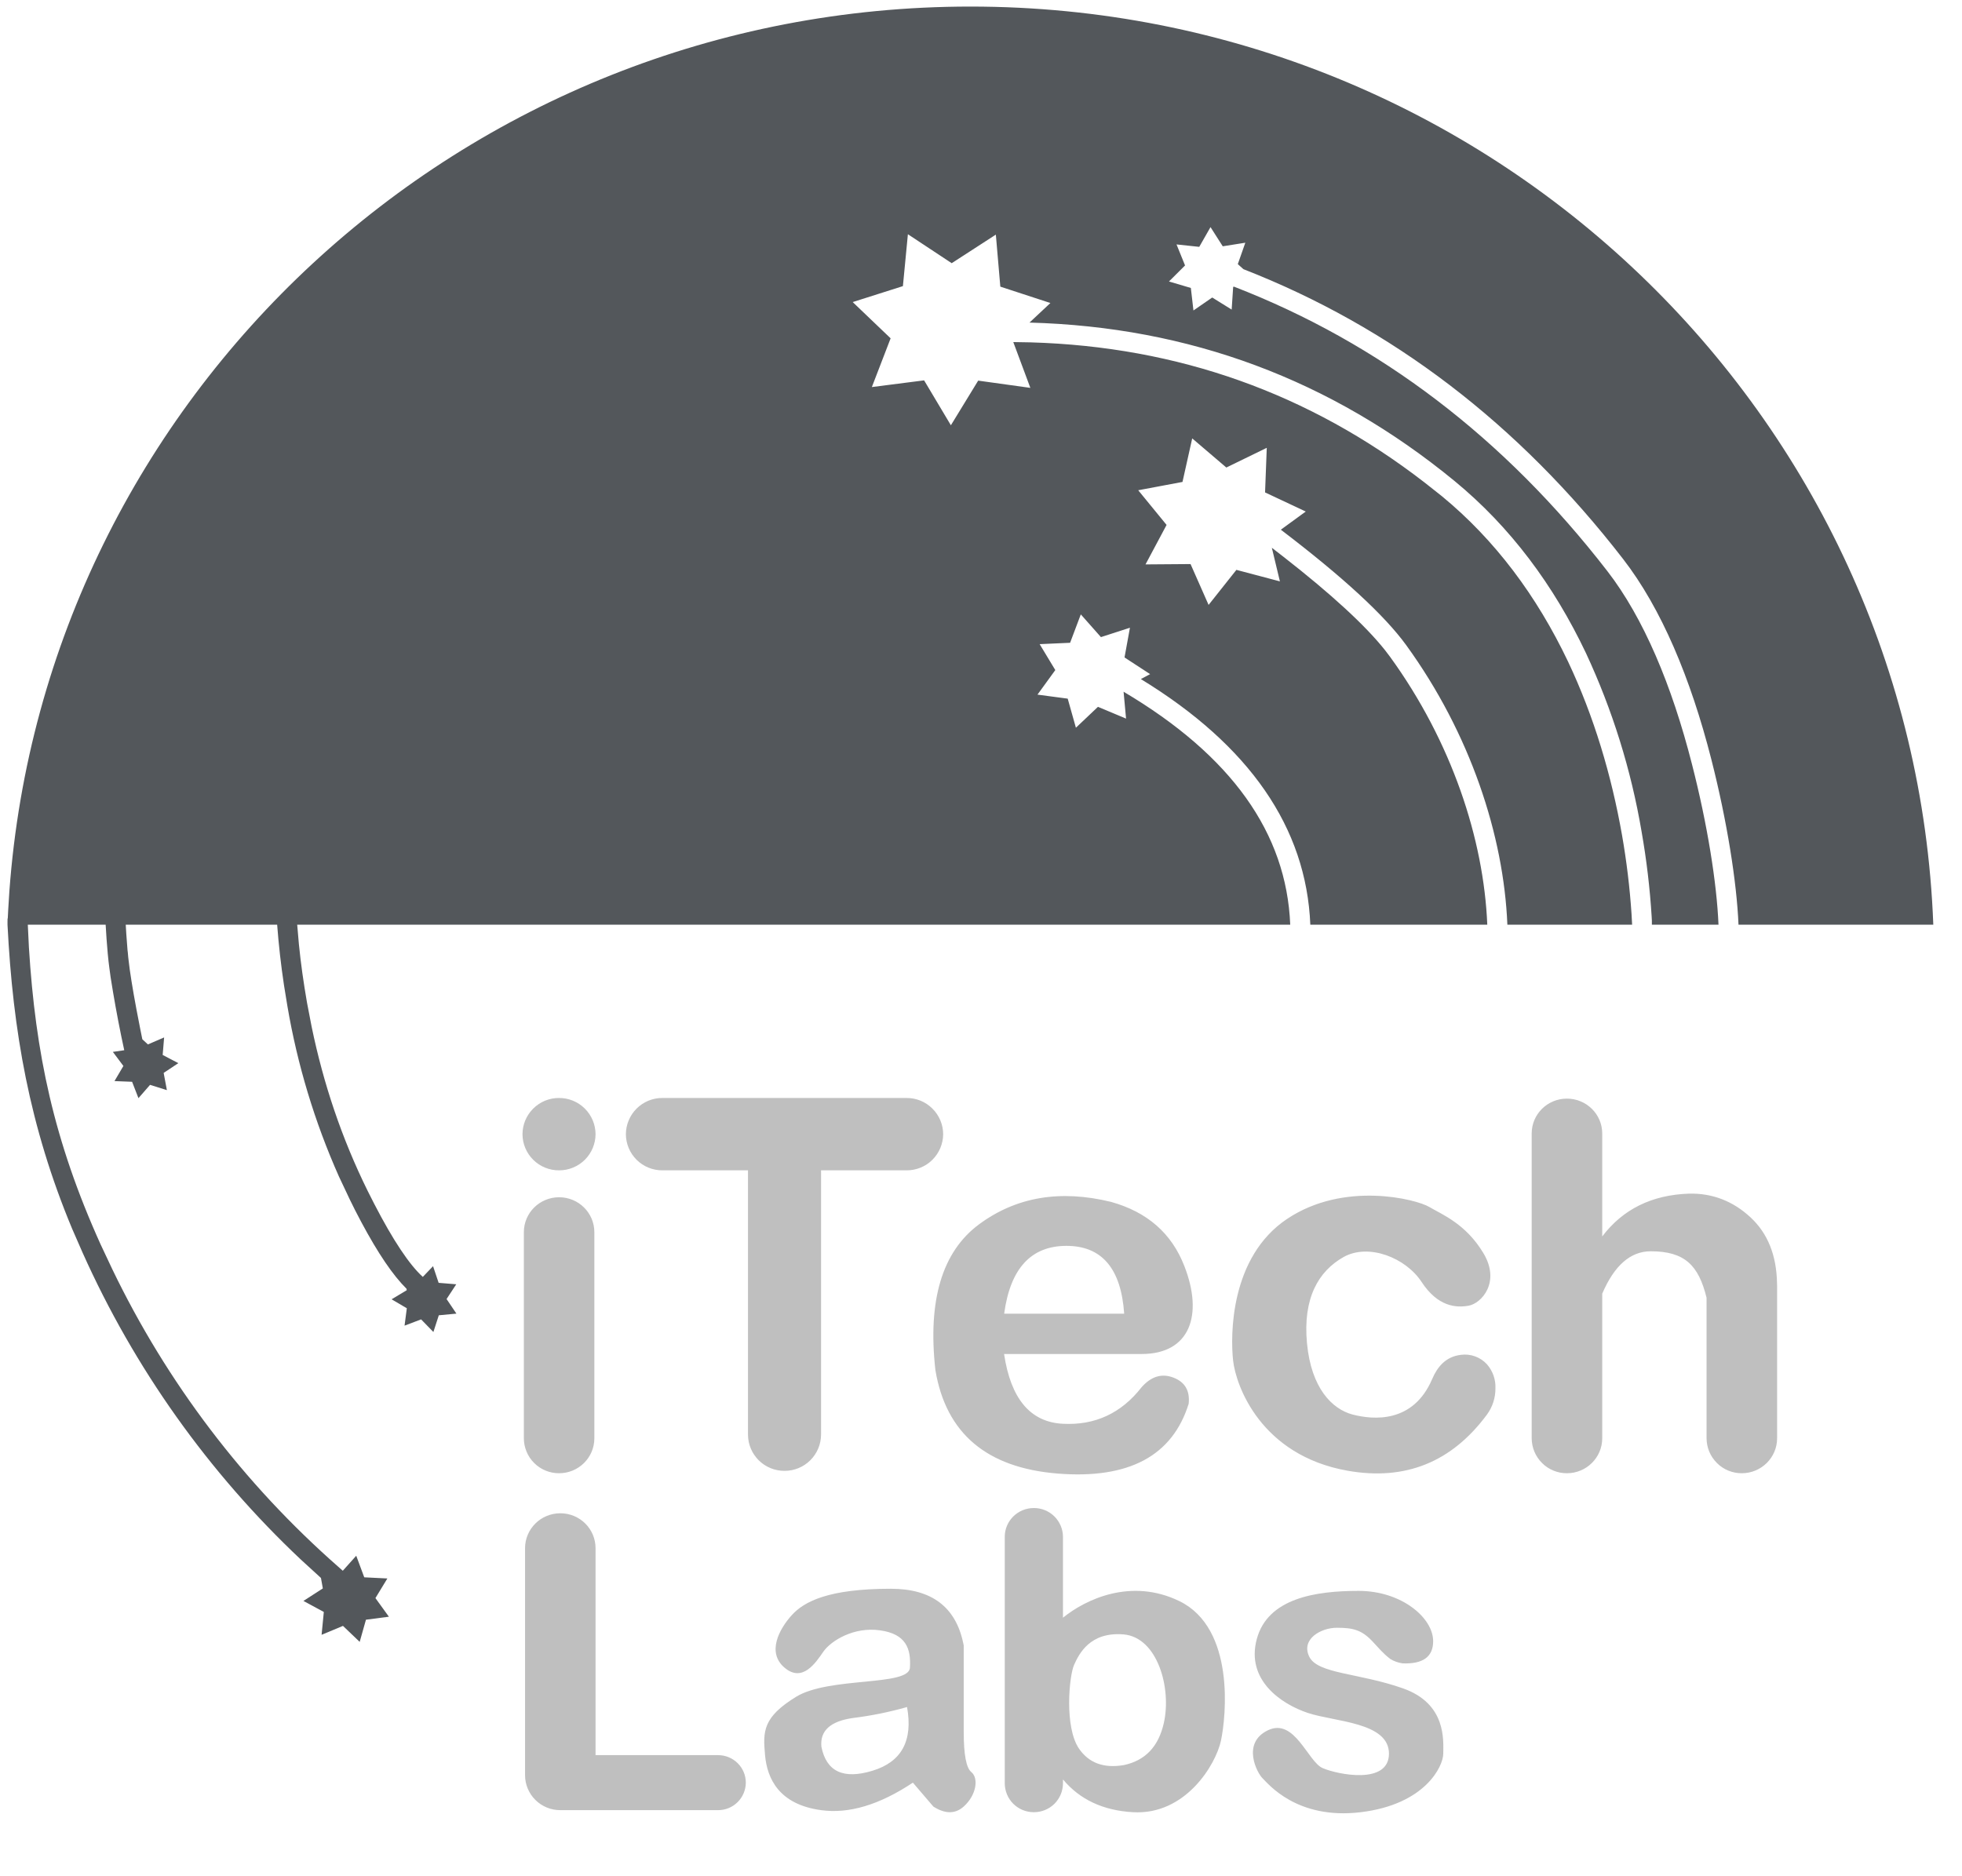
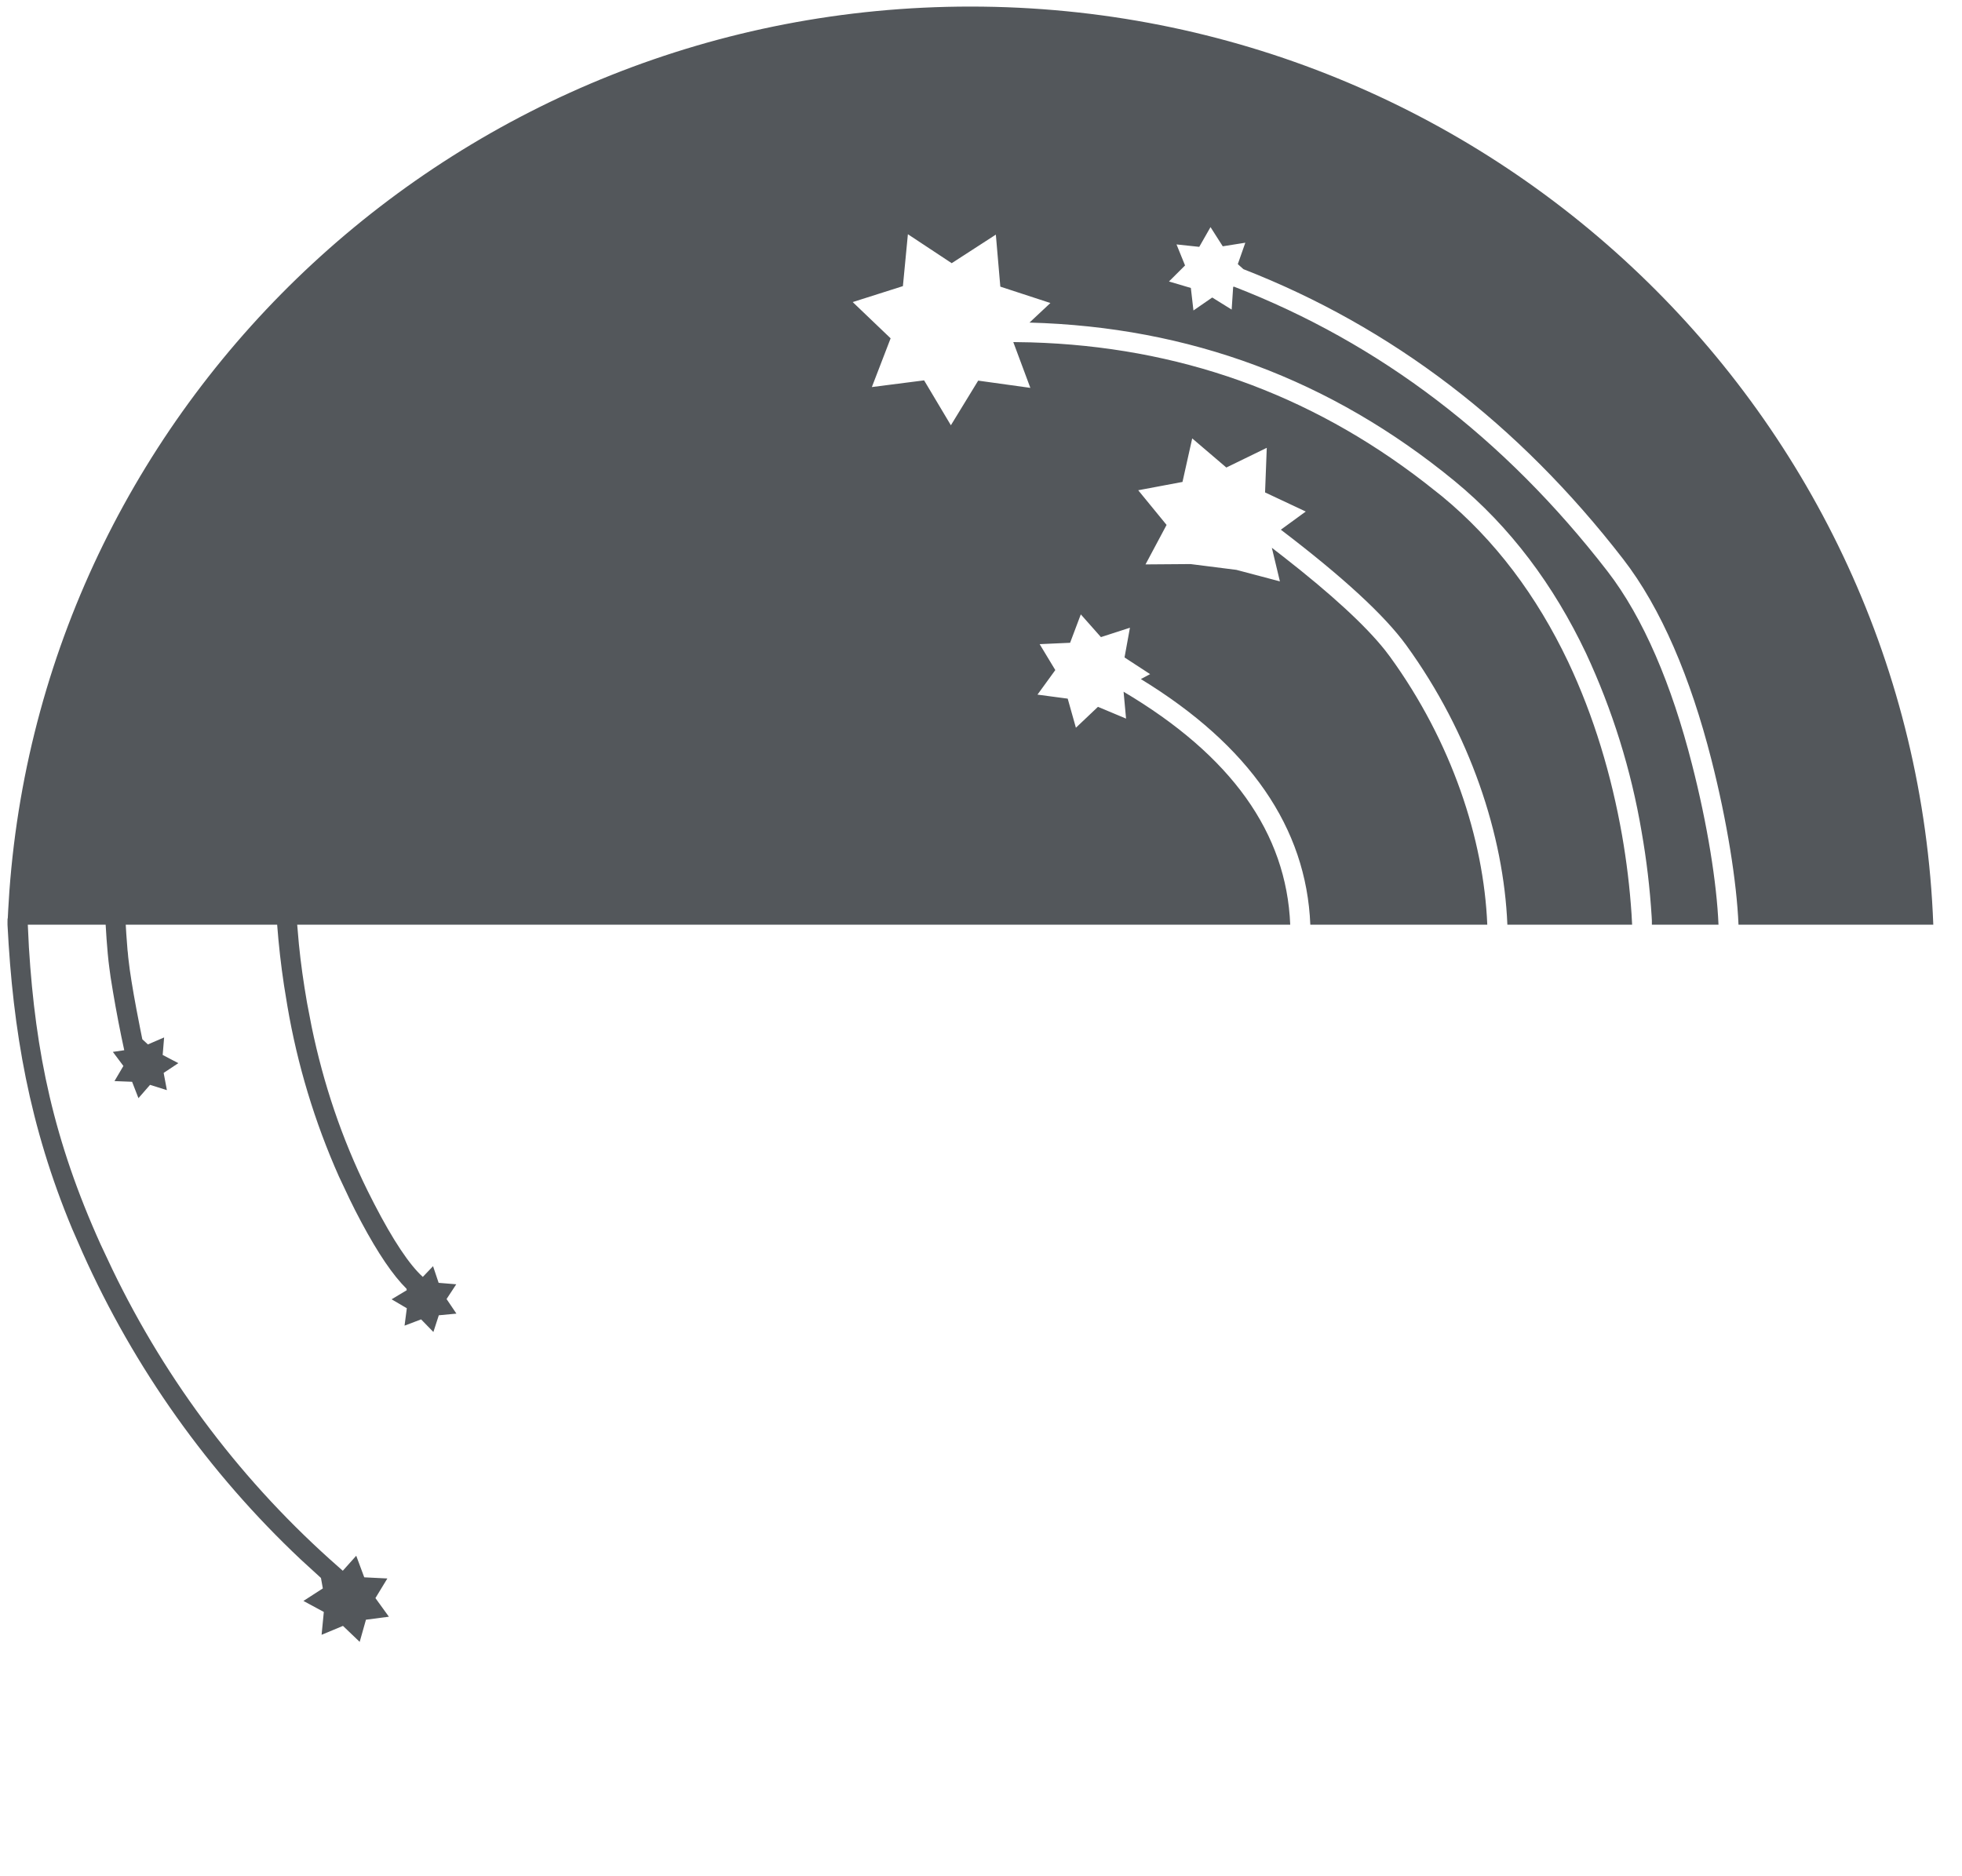
<svg xmlns="http://www.w3.org/2000/svg" width="46" height="44" viewBox="0 0 46 44" fill="none">
  <g clip-path="url(#clip0_2684_14459)">
-     <path d="M13.107 25.749C13.333 25.748 13.55 25.837 13.711 25.997C13.871 26.156 13.962 26.372 13.963 26.598C13.962 26.824 13.871 27.04 13.711 27.199C13.55 27.358 13.333 27.447 13.107 27.446C12.881 27.447 12.664 27.359 12.503 27.2C12.342 27.041 12.251 26.825 12.25 26.598C12.251 26.486 12.273 26.375 12.316 26.272C12.36 26.169 12.423 26.075 12.503 25.996C12.582 25.917 12.677 25.855 12.78 25.812C12.884 25.77 12.995 25.748 13.107 25.749ZM25.003 29.217C24.173 29.217 23.686 29.748 23.543 30.808H26.357C26.285 29.748 25.833 29.217 25.003 29.217ZM21.257 25.749C21.483 25.748 21.7 25.837 21.86 25.997C22.021 26.156 22.112 26.372 22.113 26.598C22.111 26.825 22.02 27.041 21.859 27.2C21.699 27.359 21.481 27.447 21.255 27.446H19.25V33.644C19.249 33.87 19.158 34.086 18.998 34.245C18.837 34.405 18.62 34.494 18.394 34.493C18.282 34.494 18.171 34.472 18.067 34.43C17.963 34.387 17.869 34.325 17.789 34.246C17.71 34.167 17.646 34.073 17.603 33.97C17.56 33.867 17.537 33.756 17.537 33.644V27.446H15.531C15.305 27.447 15.088 27.359 14.927 27.2C14.767 27.041 14.675 26.825 14.674 26.598C14.675 26.486 14.697 26.375 14.741 26.272C14.784 26.169 14.847 26.075 14.927 25.996C15.006 25.917 15.101 25.855 15.204 25.812C15.308 25.77 15.419 25.748 15.531 25.749H21.255H21.257ZM36.737 25.764C37.194 25.764 37.565 26.13 37.565 26.582V28.996C38.05 28.356 38.729 28.022 39.601 27.992C40.151 27.98 40.634 28.168 41.046 28.552C41.445 28.925 41.651 29.437 41.663 30.088L41.665 30.156V33.729C41.665 34.182 41.294 34.549 40.838 34.549C40.73 34.55 40.623 34.529 40.523 34.488C40.422 34.447 40.331 34.387 40.255 34.31C40.178 34.234 40.117 34.144 40.075 34.044C40.033 33.944 40.012 33.837 40.011 33.729V30.433C39.825 29.68 39.507 29.344 38.702 29.344C38.229 29.344 37.849 29.674 37.565 30.338V33.729C37.565 34.182 37.194 34.549 36.738 34.549C36.63 34.55 36.523 34.529 36.423 34.488C36.322 34.447 36.231 34.387 36.155 34.31C36.078 34.234 36.017 34.144 35.975 34.044C35.933 33.944 35.912 33.837 35.911 33.729V26.582C35.911 26.13 36.279 25.764 36.737 25.764ZM13.109 28.077C13.565 28.077 13.935 28.444 13.935 28.897V33.729C13.935 34.182 13.565 34.549 13.109 34.549C13.001 34.55 12.893 34.529 12.793 34.488C12.693 34.447 12.602 34.387 12.525 34.31C12.448 34.234 12.387 34.144 12.346 34.044C12.304 33.944 12.282 33.837 12.282 33.729V28.897C12.282 28.444 12.651 28.077 13.109 28.077ZM33.509 28.304C33.81 28.482 34.362 28.697 34.775 29.381C35.191 30.065 34.735 30.565 34.434 30.62C34.131 30.674 33.709 30.64 33.331 30.065C32.955 29.49 32.081 29.15 31.497 29.481C30.913 29.812 30.543 30.442 30.643 31.5C30.742 32.556 31.233 33.045 31.71 33.172C32.19 33.297 33.131 33.388 33.579 32.338C33.699 32.058 33.891 31.818 34.246 31.773C34.36 31.757 34.475 31.769 34.583 31.808C34.691 31.847 34.788 31.912 34.865 31.997C34.999 32.152 35.07 32.352 35.061 32.557C35.063 32.777 34.995 32.992 34.865 33.17C34.038 34.29 32.947 34.73 31.594 34.49C29.566 34.13 28.978 32.506 28.911 31.909C28.845 31.313 28.839 29.477 30.178 28.584C31.515 27.69 33.209 28.124 33.509 28.304ZM26.05 28.186C26.897 28.422 27.469 28.922 27.767 29.689C28.217 30.837 27.902 31.753 26.767 31.753H23.541C23.698 32.802 24.155 33.348 24.914 33.389C25.671 33.43 26.289 33.144 26.767 32.53C26.991 32.277 27.239 32.202 27.51 32.306C27.781 32.409 27.901 32.613 27.869 32.92C27.487 34.144 26.465 34.689 24.801 34.557C23.137 34.424 22.179 33.616 21.931 32.132C21.747 30.492 22.09 29.35 22.958 28.709C23.826 28.069 24.855 27.894 26.05 28.186ZM25.183 39.042C25.067 39.296 24.951 40.502 25.298 41.008C25.529 41.344 25.878 41.473 26.345 41.394C26.849 41.289 27.162 40.961 27.286 40.409C27.473 39.582 27.135 38.398 26.345 38.329C25.555 38.262 25.298 38.786 25.183 39.042ZM21.266 40.032C20.851 40.15 20.427 40.236 19.998 40.289C19.469 40.364 19.222 40.588 19.258 40.962C19.374 41.546 19.773 41.734 20.455 41.526C21.138 41.32 21.409 40.821 21.266 40.032ZM13.137 35.488C13.594 35.488 13.963 35.854 13.963 36.308V41.16H16.835C17.195 41.16 17.486 41.449 17.486 41.805C17.485 41.977 17.416 42.141 17.294 42.262C17.172 42.383 17.007 42.451 16.835 42.45H13.137C13.029 42.451 12.922 42.43 12.822 42.389C12.722 42.348 12.63 42.288 12.554 42.212C12.477 42.136 12.416 42.046 12.374 41.946C12.332 41.847 12.31 41.74 12.31 41.632V36.308C12.31 35.854 12.681 35.488 13.137 35.488ZM20.886 37.258C21.842 37.258 22.409 37.685 22.585 38.54L22.595 38.589V40.616C22.595 41.148 22.654 41.461 22.773 41.557C22.951 41.702 22.891 42.1 22.595 42.365C22.405 42.536 22.178 42.542 21.915 42.386L21.882 42.365L21.403 41.805C20.622 42.325 19.903 42.541 19.25 42.45C18.27 42.317 17.986 41.717 17.937 41.16C17.886 40.604 17.883 40.274 18.661 39.794C19.438 39.314 21.309 39.552 21.334 39.109C21.361 38.665 21.245 38.318 20.631 38.233C20.018 38.146 19.485 38.476 19.305 38.732C19.127 38.989 18.817 39.468 18.394 39.109C17.97 38.749 18.274 38.197 18.563 37.878C18.851 37.558 19.425 37.258 20.886 37.258ZM24.239 35.365C24.419 35.364 24.593 35.435 24.721 35.562C24.849 35.689 24.921 35.861 24.922 36.041V37.937C25.447 37.51 26.517 36.996 27.651 37.548C28.965 38.188 28.745 40.266 28.626 40.82C28.509 41.373 27.799 42.573 26.558 42.498C25.861 42.457 25.315 42.201 24.922 41.73V41.822C24.921 42.002 24.849 42.175 24.721 42.302C24.593 42.428 24.419 42.499 24.239 42.498C24.059 42.499 23.886 42.428 23.758 42.302C23.63 42.175 23.558 42.002 23.557 41.822V36.04C23.557 35.666 23.863 35.365 24.239 35.365ZM31.854 37.308C32.861 37.308 33.601 37.94 33.601 38.488C33.601 38.853 33.363 39.026 32.887 39.008C32.785 38.994 32.686 38.96 32.598 38.906C32.418 38.769 32.323 38.645 32.174 38.488C31.921 38.221 31.719 38.173 31.342 38.173C30.966 38.173 30.499 38.441 30.695 38.849C30.891 39.257 31.855 39.229 32.887 39.592C33.922 39.952 33.838 40.826 33.838 41.124C33.838 41.421 33.414 42.316 31.905 42.498C30.398 42.681 29.727 41.821 29.603 41.705C29.478 41.588 29.099 40.878 29.727 40.577C30.354 40.276 30.662 41.313 31.01 41.464C31.359 41.614 32.565 41.864 32.565 41.124C32.565 40.384 31.289 40.38 30.662 40.17C30.035 39.961 29.207 39.397 29.466 38.437C29.725 37.477 30.849 37.308 31.854 37.308Z" fill="#BFBFBF" />
-     <path d="M40.76 21.685C40.718 20.68 40.49 19.249 40.124 17.812C39.637 15.9 38.949 14.265 38.054 13.109C35.6 9.936 32.63 7.669 29.152 6.312L29.021 6.194L29.197 5.692L28.668 5.776L28.381 5.326L28.117 5.789L27.584 5.732L27.784 6.225L27.407 6.601L27.92 6.753L27.981 7.281L28.421 6.977L28.877 7.26L28.912 6.729L28.93 6.722C32.35 8.046 35.268 10.269 37.684 13.392C38.533 14.489 39.197 16.068 39.67 17.925C40.031 19.332 40.251 20.712 40.291 21.685H35.341C35.256 19.592 34.471 17.201 32.971 15.132C32.461 14.429 31.483 13.529 30.03 12.422L30.614 11.996L29.66 11.548L29.7 10.502L28.752 10.964L27.952 10.281L27.724 11.302L26.686 11.497L27.351 12.31L26.857 13.236L27.913 13.228L28.336 14.186L28.988 13.364L30.008 13.634L29.819 12.846L30.095 13.06C31.218 13.937 32.012 14.668 32.473 15.248L32.59 15.402C34.035 17.394 34.788 19.678 34.87 21.685H30.721C30.628 19.409 29.294 17.481 26.748 15.925L26.965 15.809L26.365 15.418L26.492 14.721L25.812 14.941L25.34 14.408L25.089 15.074L24.375 15.106L24.742 15.714L24.324 16.29L25.033 16.384L25.225 17.066L25.742 16.576L26.401 16.852L26.343 16.222C28.87 17.72 30.163 19.533 30.25 21.685H6.968L7.008 22.146C7.053 22.597 7.114 23.028 7.198 23.514L7.308 24.085C7.582 25.408 8.008 26.688 8.622 27.932L8.772 28.228C9.214 29.085 9.598 29.66 9.913 29.945L10.153 29.693L10.284 30.084L10.697 30.118L10.47 30.464L10.701 30.806L10.288 30.845L10.161 31.237L9.873 30.941L9.485 31.088L9.538 30.68L9.181 30.47L9.536 30.257L9.532 30.224L9.412 30.097C9.084 29.732 8.725 29.162 8.326 28.382L8.284 28.297L8.204 28.136L7.944 27.585C7.377 26.31 6.972 24.969 6.738 23.593L6.658 23.102C6.587 22.632 6.534 22.159 6.498 21.685H2.948L2.961 21.901C2.97 22.038 2.98 22.166 2.99 22.284L2.997 22.34L3.006 22.444L3.018 22.545L3.042 22.737C3.09 23.076 3.166 23.514 3.273 24.052L3.29 24.14L3.337 24.372L3.468 24.493L3.848 24.329L3.814 24.74L4.181 24.932L3.837 25.161L3.913 25.565L3.518 25.441L3.246 25.753L3.097 25.369L2.684 25.353L2.893 24.998L2.646 24.668L2.913 24.629L2.841 24.289C2.748 23.835 2.666 23.379 2.594 22.921L2.586 22.862L2.564 22.7L2.545 22.548L2.526 22.361C2.506 22.136 2.489 21.911 2.477 21.685H0.652L0.678 22.221C0.832 24.688 1.257 26.744 2.358 29.181L2.633 29.765C3.913 32.424 5.715 34.797 7.933 36.744L8.037 36.836L8.352 36.484L8.54 36.99L9.082 37.017L8.802 37.477L9.118 37.914L8.58 37.984L8.433 38.504L8.041 38.129L7.54 38.338L7.592 37.802L7.114 37.544L7.569 37.25L7.525 37.005L7.056 36.576C4.889 34.536 3.148 32.086 1.933 29.369L1.69 28.813C0.69 26.413 0.302 24.173 0.176 21.686V21.614C0.176 21.609 0.178 21.604 0.177 21.562V21.54H0.182L0.193 21.326L0.22 20.897C1.068 9.301 10.832 0.154 22.753 0.154C34.941 0.154 44.876 9.718 45.327 21.685H40.76ZM21.286 5.493L21.169 6.71L19.992 7.084L20.881 7.934L20.441 9.077L21.666 8.92L22.294 9.973L22.934 8.926L24.157 9.096L23.757 8.022L24.166 8.029C27.617 8.129 30.692 9.222 33.398 11.314L33.803 11.634C35.056 12.665 36.032 13.98 36.763 15.514C37.373 16.804 37.782 18.184 38.029 19.584C38.136 20.196 38.211 20.813 38.252 21.433L38.265 21.67V21.685H38.729V21.592L38.724 21.498C38.683 20.829 38.604 20.163 38.488 19.504C38.243 18.056 37.804 16.648 37.184 15.317C36.428 13.724 35.41 12.354 34.1 11.278C31.206 8.902 27.881 7.665 24.137 7.565L24.627 7.106L23.453 6.722L23.348 5.502L22.313 6.172L21.286 5.493Z" fill="#53575B" />
+     <path d="M40.76 21.685C40.718 20.68 40.49 19.249 40.124 17.812C39.637 15.9 38.949 14.265 38.054 13.109C35.6 9.936 32.63 7.669 29.152 6.312L29.021 6.194L29.197 5.692L28.668 5.776L28.381 5.326L28.117 5.789L27.584 5.732L27.784 6.225L27.407 6.601L27.92 6.753L27.981 7.281L28.421 6.977L28.877 7.26L28.912 6.729L28.93 6.722C32.35 8.046 35.268 10.269 37.684 13.392C38.533 14.489 39.197 16.068 39.67 17.925C40.031 19.332 40.251 20.712 40.291 21.685H35.341C35.256 19.592 34.471 17.201 32.971 15.132C32.461 14.429 31.483 13.529 30.03 12.422L30.614 11.996L29.66 11.548L29.7 10.502L28.752 10.964L27.952 10.281L27.724 11.302L26.686 11.497L27.351 12.31L26.857 13.236L27.913 13.228L28.988 13.364L30.008 13.634L29.819 12.846L30.095 13.06C31.218 13.937 32.012 14.668 32.473 15.248L32.59 15.402C34.035 17.394 34.788 19.678 34.87 21.685H30.721C30.628 19.409 29.294 17.481 26.748 15.925L26.965 15.809L26.365 15.418L26.492 14.721L25.812 14.941L25.34 14.408L25.089 15.074L24.375 15.106L24.742 15.714L24.324 16.29L25.033 16.384L25.225 17.066L25.742 16.576L26.401 16.852L26.343 16.222C28.87 17.72 30.163 19.533 30.25 21.685H6.968L7.008 22.146C7.053 22.597 7.114 23.028 7.198 23.514L7.308 24.085C7.582 25.408 8.008 26.688 8.622 27.932L8.772 28.228C9.214 29.085 9.598 29.66 9.913 29.945L10.153 29.693L10.284 30.084L10.697 30.118L10.47 30.464L10.701 30.806L10.288 30.845L10.161 31.237L9.873 30.941L9.485 31.088L9.538 30.68L9.181 30.47L9.536 30.257L9.532 30.224L9.412 30.097C9.084 29.732 8.725 29.162 8.326 28.382L8.284 28.297L8.204 28.136L7.944 27.585C7.377 26.31 6.972 24.969 6.738 23.593L6.658 23.102C6.587 22.632 6.534 22.159 6.498 21.685H2.948L2.961 21.901C2.97 22.038 2.98 22.166 2.99 22.284L2.997 22.34L3.006 22.444L3.018 22.545L3.042 22.737C3.09 23.076 3.166 23.514 3.273 24.052L3.29 24.14L3.337 24.372L3.468 24.493L3.848 24.329L3.814 24.74L4.181 24.932L3.837 25.161L3.913 25.565L3.518 25.441L3.246 25.753L3.097 25.369L2.684 25.353L2.893 24.998L2.646 24.668L2.913 24.629L2.841 24.289C2.748 23.835 2.666 23.379 2.594 22.921L2.586 22.862L2.564 22.7L2.545 22.548L2.526 22.361C2.506 22.136 2.489 21.911 2.477 21.685H0.652L0.678 22.221C0.832 24.688 1.257 26.744 2.358 29.181L2.633 29.765C3.913 32.424 5.715 34.797 7.933 36.744L8.037 36.836L8.352 36.484L8.54 36.99L9.082 37.017L8.802 37.477L9.118 37.914L8.58 37.984L8.433 38.504L8.041 38.129L7.54 38.338L7.592 37.802L7.114 37.544L7.569 37.25L7.525 37.005L7.056 36.576C4.889 34.536 3.148 32.086 1.933 29.369L1.69 28.813C0.69 26.413 0.302 24.173 0.176 21.686V21.614C0.176 21.609 0.178 21.604 0.177 21.562V21.54H0.182L0.193 21.326L0.22 20.897C1.068 9.301 10.832 0.154 22.753 0.154C34.941 0.154 44.876 9.718 45.327 21.685H40.76ZM21.286 5.493L21.169 6.71L19.992 7.084L20.881 7.934L20.441 9.077L21.666 8.92L22.294 9.973L22.934 8.926L24.157 9.096L23.757 8.022L24.166 8.029C27.617 8.129 30.692 9.222 33.398 11.314L33.803 11.634C35.056 12.665 36.032 13.98 36.763 15.514C37.373 16.804 37.782 18.184 38.029 19.584C38.136 20.196 38.211 20.813 38.252 21.433L38.265 21.67V21.685H38.729V21.592L38.724 21.498C38.683 20.829 38.604 20.163 38.488 19.504C38.243 18.056 37.804 16.648 37.184 15.317C36.428 13.724 35.41 12.354 34.1 11.278C31.206 8.902 27.881 7.665 24.137 7.565L24.627 7.106L23.453 6.722L23.348 5.502L22.313 6.172L21.286 5.493Z" fill="#53575B" />
  </g>
  <defs>
    <clipPath id="clip0_2684_14459">
      <rect width="45.333" height="44" fill="white" transform="translate(0.176)" />
    </clipPath>
  </defs>
</svg>